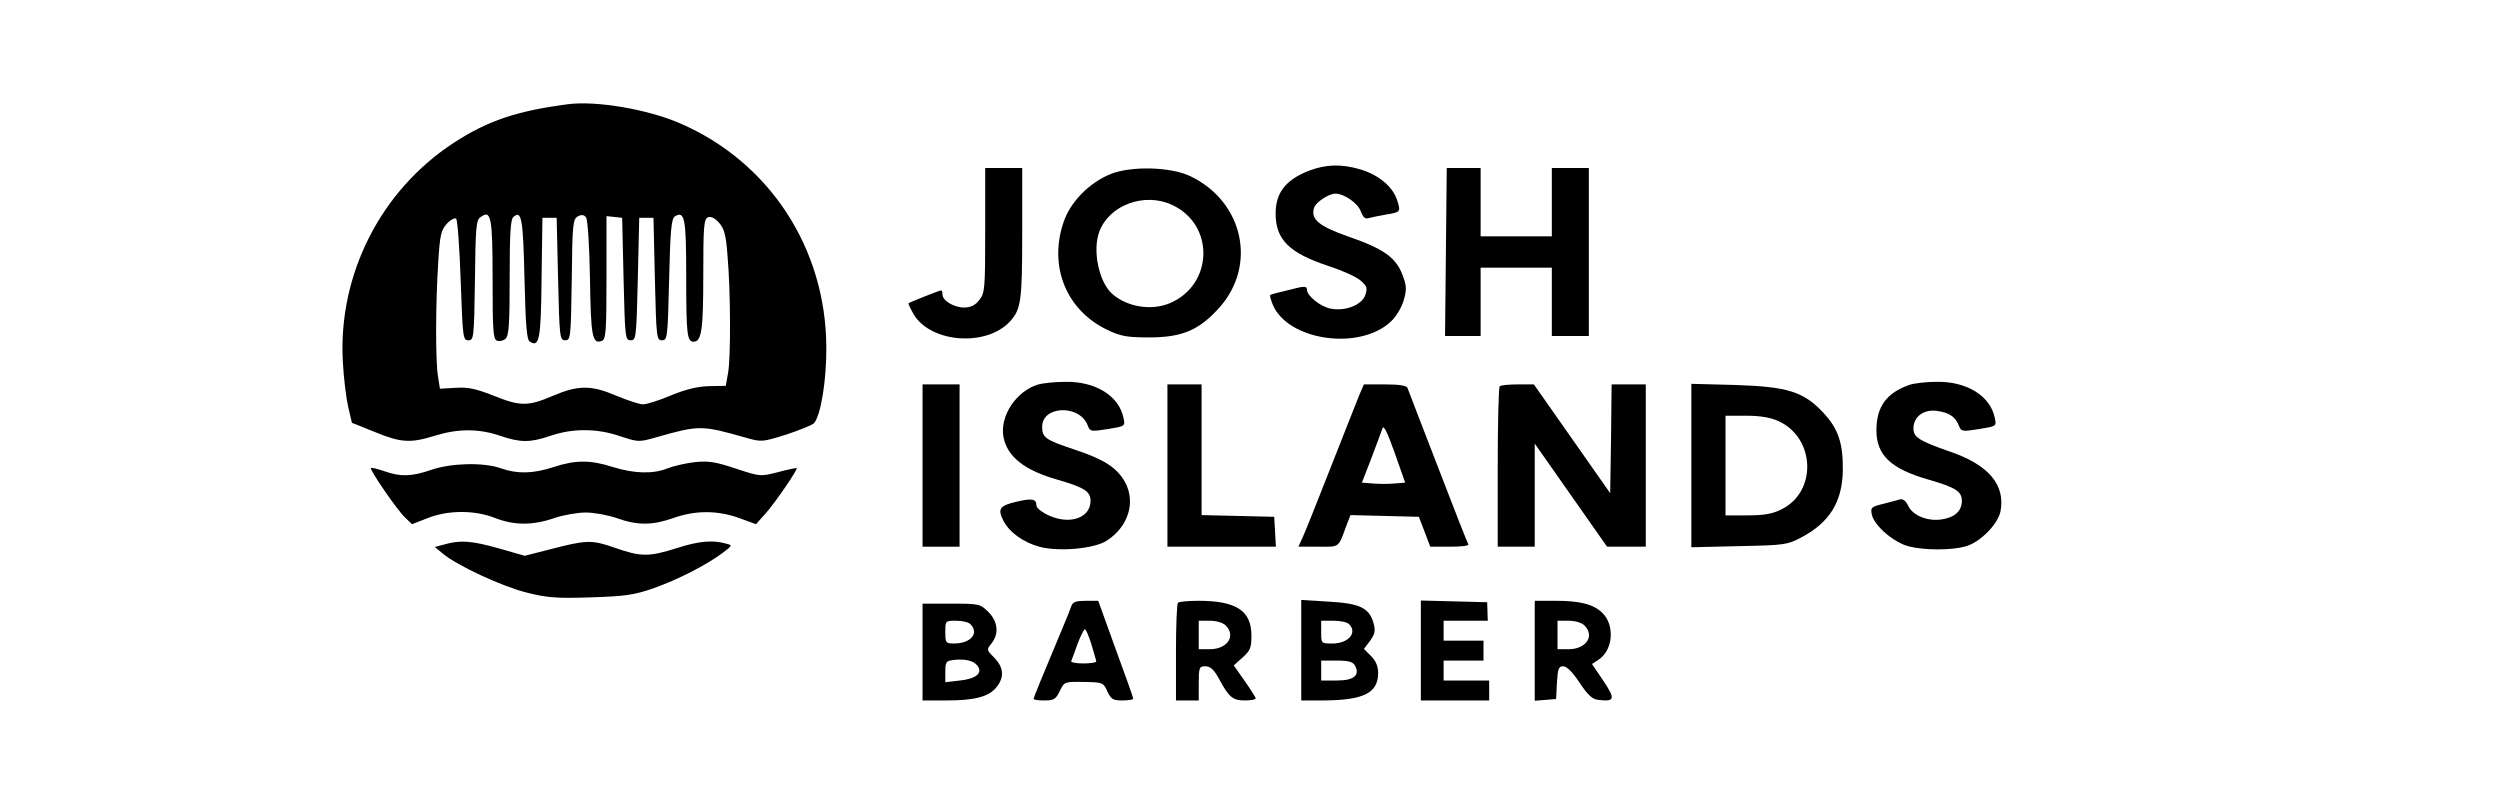
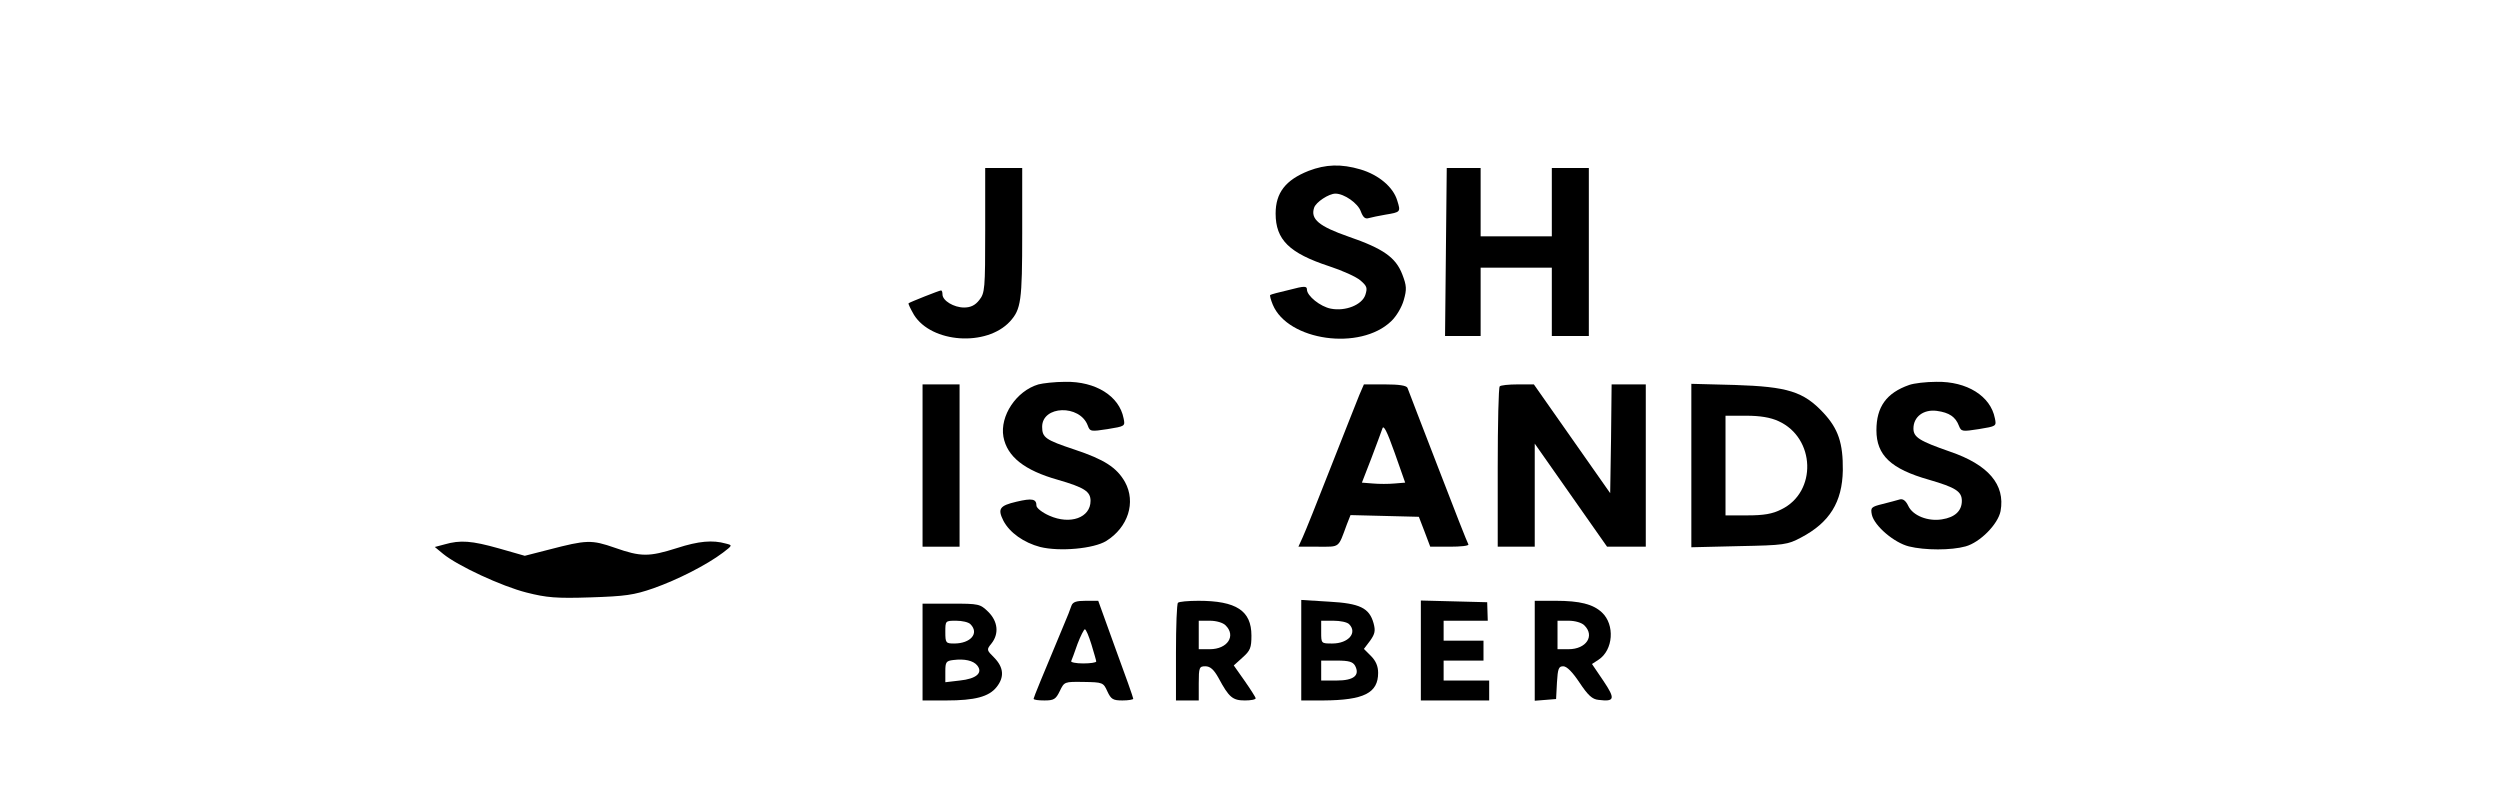
<svg xmlns="http://www.w3.org/2000/svg" version="1.0" width="878pt" height="284pt" viewBox="0 0 878 284" preserveAspectRatio="xMidYMid meet">
  <g transform="translate(0,284) scale(0.1,-0.1)" fill="#000000" stroke="none">
-     <path d="M1995 2474 c-178 -23 -283 -58 -402 -136 -256 -167 -406 -463 -389 -768 3 -58 12 -130 19 -160 l13 -55 80 -32 c92 -38 126 -40 212 -13 81 25 153 25 227 0 73 -25 107 -25 180 0 77 26 162 26 243 -2 64 -21 66 -21 126 -4 151 43 160 43 311 0 60 -17 60 -17 147 10 48 16 92 34 97 40 24 28 44 153 43 266 -1 347 -199 651 -514 787 -113 49 -293 80 -393 67z m-265 -616 c0 -177 2 -210 15 -214 8 -4 22 -1 30 6 12 10 15 48 15 215 0 153 3 205 13 213 29 25 34 -4 39 -216 4 -167 8 -216 19 -222 33 -21 39 7 41 224 l3 211 25 0 25 0 5 -215 c5 -207 6 -215 25 -215 19 0 20 8 23 212 2 196 4 213 21 223 13 7 22 6 29 -3 6 -7 12 -99 14 -214 3 -206 8 -233 42 -220 14 6 16 35 16 222 l0 216 28 -3 27 -3 5 -215 c5 -207 6 -215 25 -215 19 0 20 8 25 215 l5 215 25 0 25 0 5 -215 c5 -207 6 -215 25 -215 19 0 20 8 25 213 4 172 8 214 20 222 35 21 40 -6 40 -210 0 -205 3 -230 26 -230 28 0 34 41 34 235 0 173 2 196 17 202 10 4 24 -3 39 -20 18 -21 24 -44 29 -114 11 -121 12 -358 2 -413 l-8 -45 -57 -1 c-40 -1 -80 -10 -134 -32 -42 -18 -87 -32 -100 -32 -12 0 -54 14 -93 30 -88 38 -134 38 -223 0 -89 -38 -115 -37 -210 1 -61 24 -89 30 -132 27 l-55 -3 -7 45 c-9 59 -8 257 1 397 6 99 10 115 31 138 13 14 28 21 32 17 5 -5 12 -103 16 -218 7 -200 8 -209 27 -209 19 0 20 8 23 210 2 182 4 212 19 222 38 29 43 2 43 -219z" />
    <path d="M4596 2240 c-81 -32 -116 -77 -116 -150 0 -92 48 -139 188 -185 46 -15 95 -37 110 -50 23 -20 25 -26 17 -51 -12 -35 -70 -58 -121 -48 -37 7 -84 45 -84 67 0 13 -9 13 -62 -1 -35 -8 -65 -16 -67 -18 -2 -2 2 -17 9 -34 53 -127 307 -163 416 -58 18 17 37 49 44 74 11 38 10 51 -5 90 -23 60 -67 91 -189 133 -103 36 -134 61 -121 101 6 20 52 50 75 50 31 0 79 -34 89 -62 8 -21 15 -28 28 -24 10 3 36 8 58 12 54 9 55 9 42 50 -14 47 -65 90 -129 109 -68 20 -122 18 -182 -5z" />
-     <path d="M3460 2031 c0 -206 -1 -220 -21 -245 -14 -18 -30 -26 -53 -26 -36 0 -76 24 -76 46 0 8 -2 14 -5 14 -6 0 -109 -41 -114 -45 -2 -2 7 -20 19 -41 62 -99 255 -112 337 -23 39 43 43 72 43 310 l0 229 -65 0 -65 0 0 -219z" />
-     <path d="M3901 2229 c-75 -30 -143 -99 -166 -170 -53 -156 11 -310 155 -378 46 -22 69 -26 145 -26 116 0 175 25 245 102 136 149 88 374 -99 464 -68 33 -207 37 -280 8z m214 -108 c152 -69 147 -281 -7 -346 -65 -27 -150 -13 -202 33 -47 42 -70 153 -45 219 35 93 158 138 254 94z" />
+     <path d="M3460 2031 c0 -206 -1 -220 -21 -245 -14 -18 -30 -26 -53 -26 -36 0 -76 24 -76 46 0 8 -2 14 -5 14 -6 0 -109 -41 -114 -45 -2 -2 7 -20 19 -41 62 -99 255 -112 337 -23 39 43 43 72 43 310 l0 229 -65 0 -65 0 0 -219" />
    <path d="M5078 1955 l-3 -295 63 0 62 0 0 120 0 120 125 0 125 0 0 -120 0 -120 65 0 65 0 0 295 0 295 -65 0 -65 0 0 -120 0 -120 -125 0 -125 0 0 120 0 120 -60 0 -59 0 -3 -295z" />
    <path d="M3647 1490 c-78 -23 -136 -111 -123 -184 13 -70 74 -118 191 -151 93 -27 115 -41 115 -74 0 -59 -71 -85 -145 -52 -25 11 -45 27 -45 35 0 24 -15 27 -70 14 -60 -14 -67 -25 -46 -67 22 -42 72 -77 129 -92 69 -17 188 -6 232 21 77 48 105 136 66 207 -29 51 -72 79 -177 114 -102 34 -114 42 -114 80 0 75 132 79 160 5 8 -22 11 -22 70 -13 61 10 62 10 56 38 -15 78 -98 130 -205 128 -37 0 -79 -5 -94 -9z" />
    <path d="M6705 1488 c-80 -28 -115 -77 -115 -159 0 -88 51 -136 185 -174 93 -27 115 -41 115 -74 0 -35 -24 -58 -70 -65 -49 -8 -102 13 -118 47 -9 19 -19 26 -30 23 -9 -3 -37 -10 -60 -16 -41 -10 -43 -13 -38 -38 9 -39 78 -98 130 -111 56 -14 149 -14 199 0 51 14 114 78 123 124 17 93 -43 163 -178 209 -106 37 -128 50 -128 81 0 41 35 68 82 62 44 -6 66 -21 78 -53 8 -20 12 -20 70 -11 61 10 62 10 56 38 -15 78 -98 130 -205 128 -37 0 -79 -5 -96 -11z" />
    <path d="M3240 1205 l0 -285 65 0 65 0 0 285 0 285 -65 0 -65 0 0 -285z" />
-     <path d="M4100 1205 l0 -285 191 0 190 0 -3 53 -3 52 -127 3 -128 3 0 229 0 230 -60 0 -60 0 0 -285z" />
    <path d="M4774 1453 c-8 -21 -54 -135 -100 -253 -46 -118 -91 -230 -99 -247 l-15 -33 70 0 c77 0 69 -6 100 78 l13 33 120 -3 120 -3 20 -52 20 -53 69 0 c38 0 67 3 65 8 -3 4 -51 126 -107 272 -56 146 -105 271 -107 278 -4 8 -29 12 -79 12 l-74 0 -16 -37z m124 -311 c-21 -2 -55 -2 -77 0 l-38 3 33 85 c18 47 35 94 39 105 4 14 16 -9 43 -85 l37 -105 -37 -3z" />
    <path d="M5267 1483 c-4 -3 -7 -132 -7 -285 l0 -278 65 0 65 0 0 181 0 181 127 -181 127 -181 68 0 68 0 0 285 0 285 -60 0 -60 0 -2 -191 -3 -191 -134 191 -134 191 -57 0 c-31 0 -60 -3 -63 -7z" />
    <path d="M5940 1205 l0 -287 168 4 c158 3 170 5 217 30 101 53 145 125 147 236 1 96 -16 146 -68 202 -70 75 -126 92 -311 98 l-153 4 0 -287z m306 156 c130 -59 136 -249 10 -310 -31 -16 -62 -21 -119 -21 l-77 0 0 175 0 175 73 0 c48 0 85 -6 113 -19z" />
-     <path d="M1945 1200 c-72 -24 -128 -25 -185 -5 -61 22 -175 19 -245 -5 -70 -24 -108 -25 -165 -5 -24 8 -45 14 -47 11 -6 -5 92 -148 120 -174 l24 -23 54 21 c72 29 166 29 237 1 66 -26 132 -27 207 -1 32 11 82 20 112 20 29 0 79 -9 110 -20 73 -26 125 -25 199 1 76 27 153 27 229 0 l60 -22 34 38 c34 38 113 154 109 159 -2 1 -31 -5 -65 -14 -62 -16 -63 -16 -148 12 -72 24 -96 28 -145 23 -33 -4 -76 -14 -96 -22 -49 -20 -116 -19 -192 5 -79 25 -130 25 -207 0z" />
    <path d="M1561 928 l-34 -9 29 -24 c51 -42 206 -114 293 -136 71 -18 105 -21 225 -17 122 4 152 8 221 32 85 30 187 82 244 125 34 26 34 26 10 32 -46 13 -95 9 -172 -16 -98 -31 -126 -31 -217 1 -83 29 -100 28 -231 -6 l-86 -22 -91 26 c-96 27 -135 30 -191 14z" />
    <path d="M3763 713 c-3 -10 -16 -43 -29 -73 -72 -172 -104 -250 -104 -254 0 -4 17 -6 38 -6 33 0 40 4 54 33 16 33 16 33 84 32 67 -1 69 -2 83 -33 13 -28 20 -32 53 -32 21 0 38 3 38 6 0 4 -28 83 -62 175 l-61 169 -44 0 c-33 0 -45 -4 -50 -17z m70 -136 c9 -30 17 -57 17 -60 0 -4 -21 -7 -46 -7 -25 0 -44 4 -42 8 2 4 12 31 22 60 11 29 23 52 26 52 4 0 14 -24 23 -53z" />
    <path d="M4137 723 c-4 -3 -7 -82 -7 -175 l0 -168 40 0 40 0 0 60 c0 56 2 60 23 60 17 0 30 -11 47 -42 36 -67 49 -78 92 -78 21 0 38 3 38 8 -1 4 -18 31 -39 61 l-38 54 31 28 c27 24 31 34 31 77 0 87 -53 122 -186 122 -36 0 -69 -3 -72 -7z m167 -79 c38 -37 7 -84 -55 -84 l-39 0 0 50 0 50 39 0 c23 0 46 -7 55 -16z" />
    <path d="M4570 556 l0 -176 78 0 c142 1 192 26 192 97 0 23 -8 42 -25 59 l-25 25 22 29 c17 24 19 35 12 61 -15 54 -48 70 -157 76 l-97 6 0 -177z m168 92 c30 -30 -2 -68 -59 -68 -39 0 -39 0 -39 40 l0 40 43 0 c24 0 48 -5 55 -12z m21 -146 c18 -34 -5 -52 -64 -52 l-55 0 0 35 0 35 55 0 c42 0 56 -4 64 -18z" />
    <path d="M4990 555 l0 -175 120 0 120 0 0 35 0 35 -80 0 -80 0 0 35 0 35 70 0 70 0 0 35 0 35 -70 0 -70 0 0 35 0 35 78 0 77 0 -1 32 -1 33 -116 3 -117 3 0 -176z" />
    <path d="M5390 554 l0 -175 38 3 37 3 3 58 c3 49 6 57 22 57 13 0 33 -21 57 -57 30 -45 45 -59 67 -61 57 -7 60 3 17 67 l-40 59 23 15 c52 34 58 123 12 166 -31 29 -77 41 -163 41 l-73 0 0 -176z m174 90 c38 -37 7 -84 -55 -84 l-39 0 0 50 0 50 39 0 c23 0 46 -7 55 -16z" />
    <path d="M3240 550 l0 -170 83 0 c101 0 150 13 177 47 28 35 25 69 -8 103 -27 27 -28 28 -10 50 27 34 23 77 -11 111 -29 28 -32 29 -130 29 l-101 0 0 -170z m168 98 c32 -32 1 -68 -57 -68 -29 0 -31 2 -31 40 0 40 0 40 38 40 21 0 43 -5 50 -12z m24 -145 c21 -26 -3 -47 -61 -53 l-51 -6 0 38 c0 33 3 37 28 40 40 5 70 -2 84 -19z" />
  </g>
</svg>